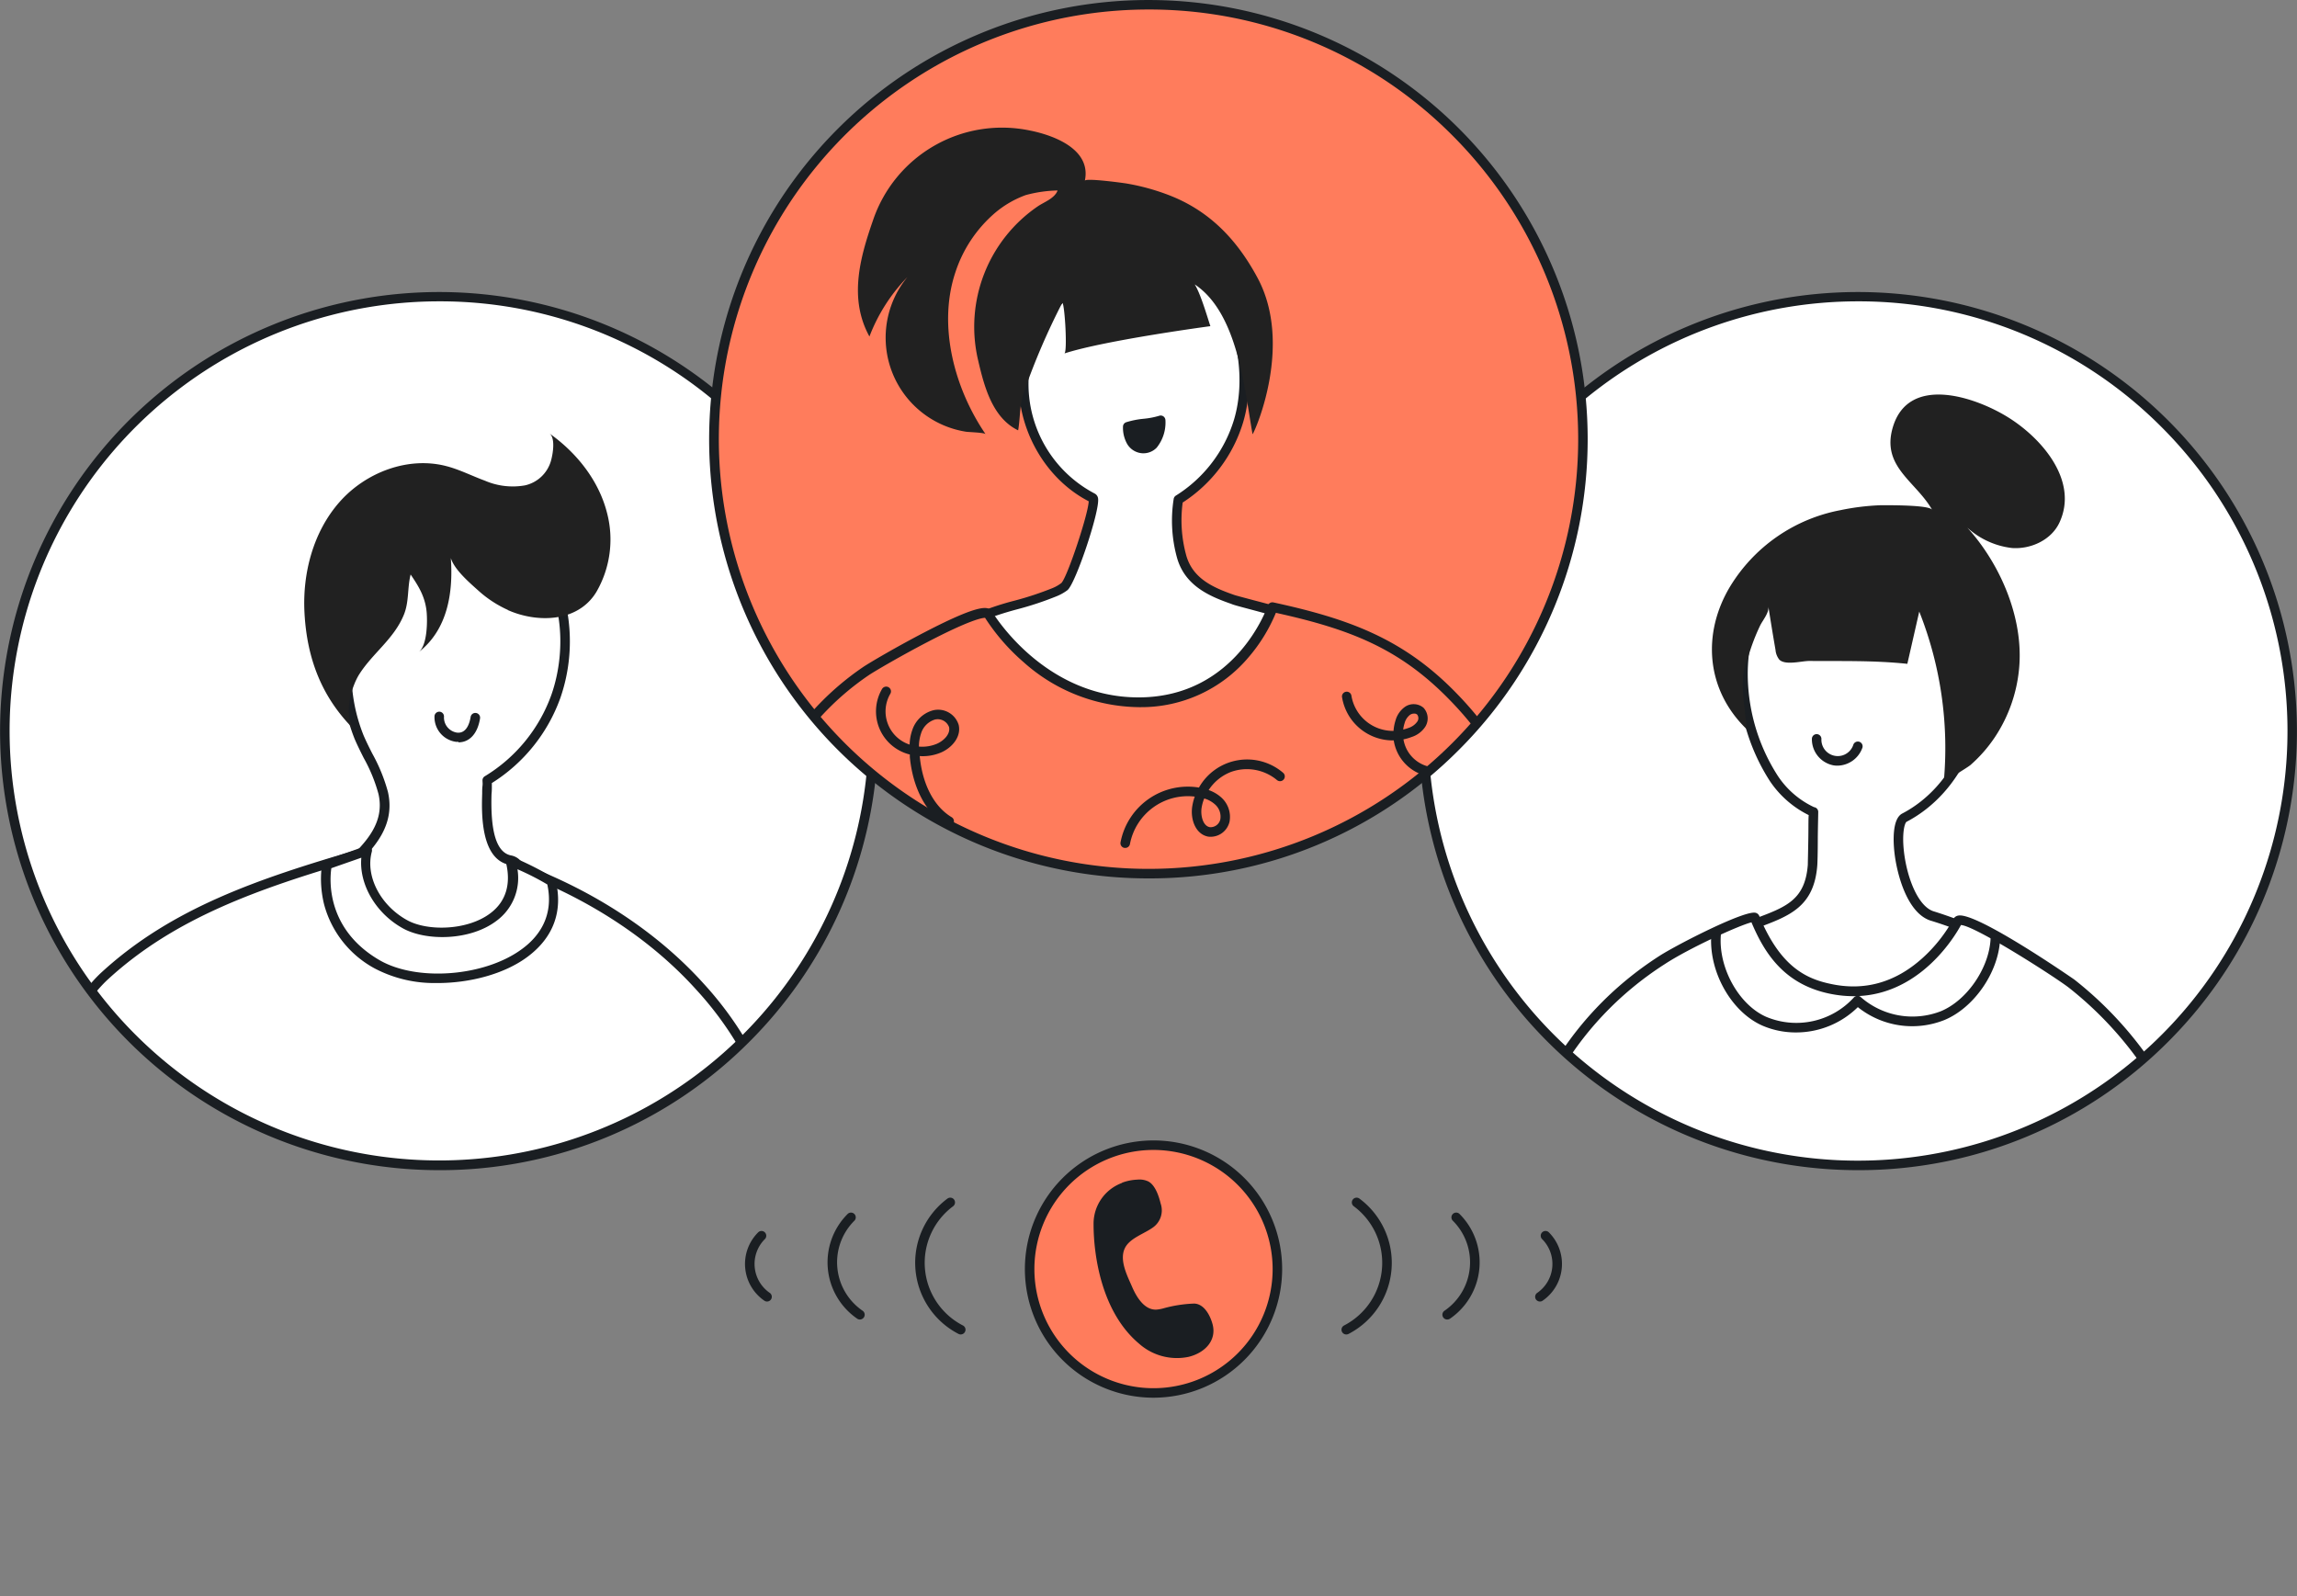
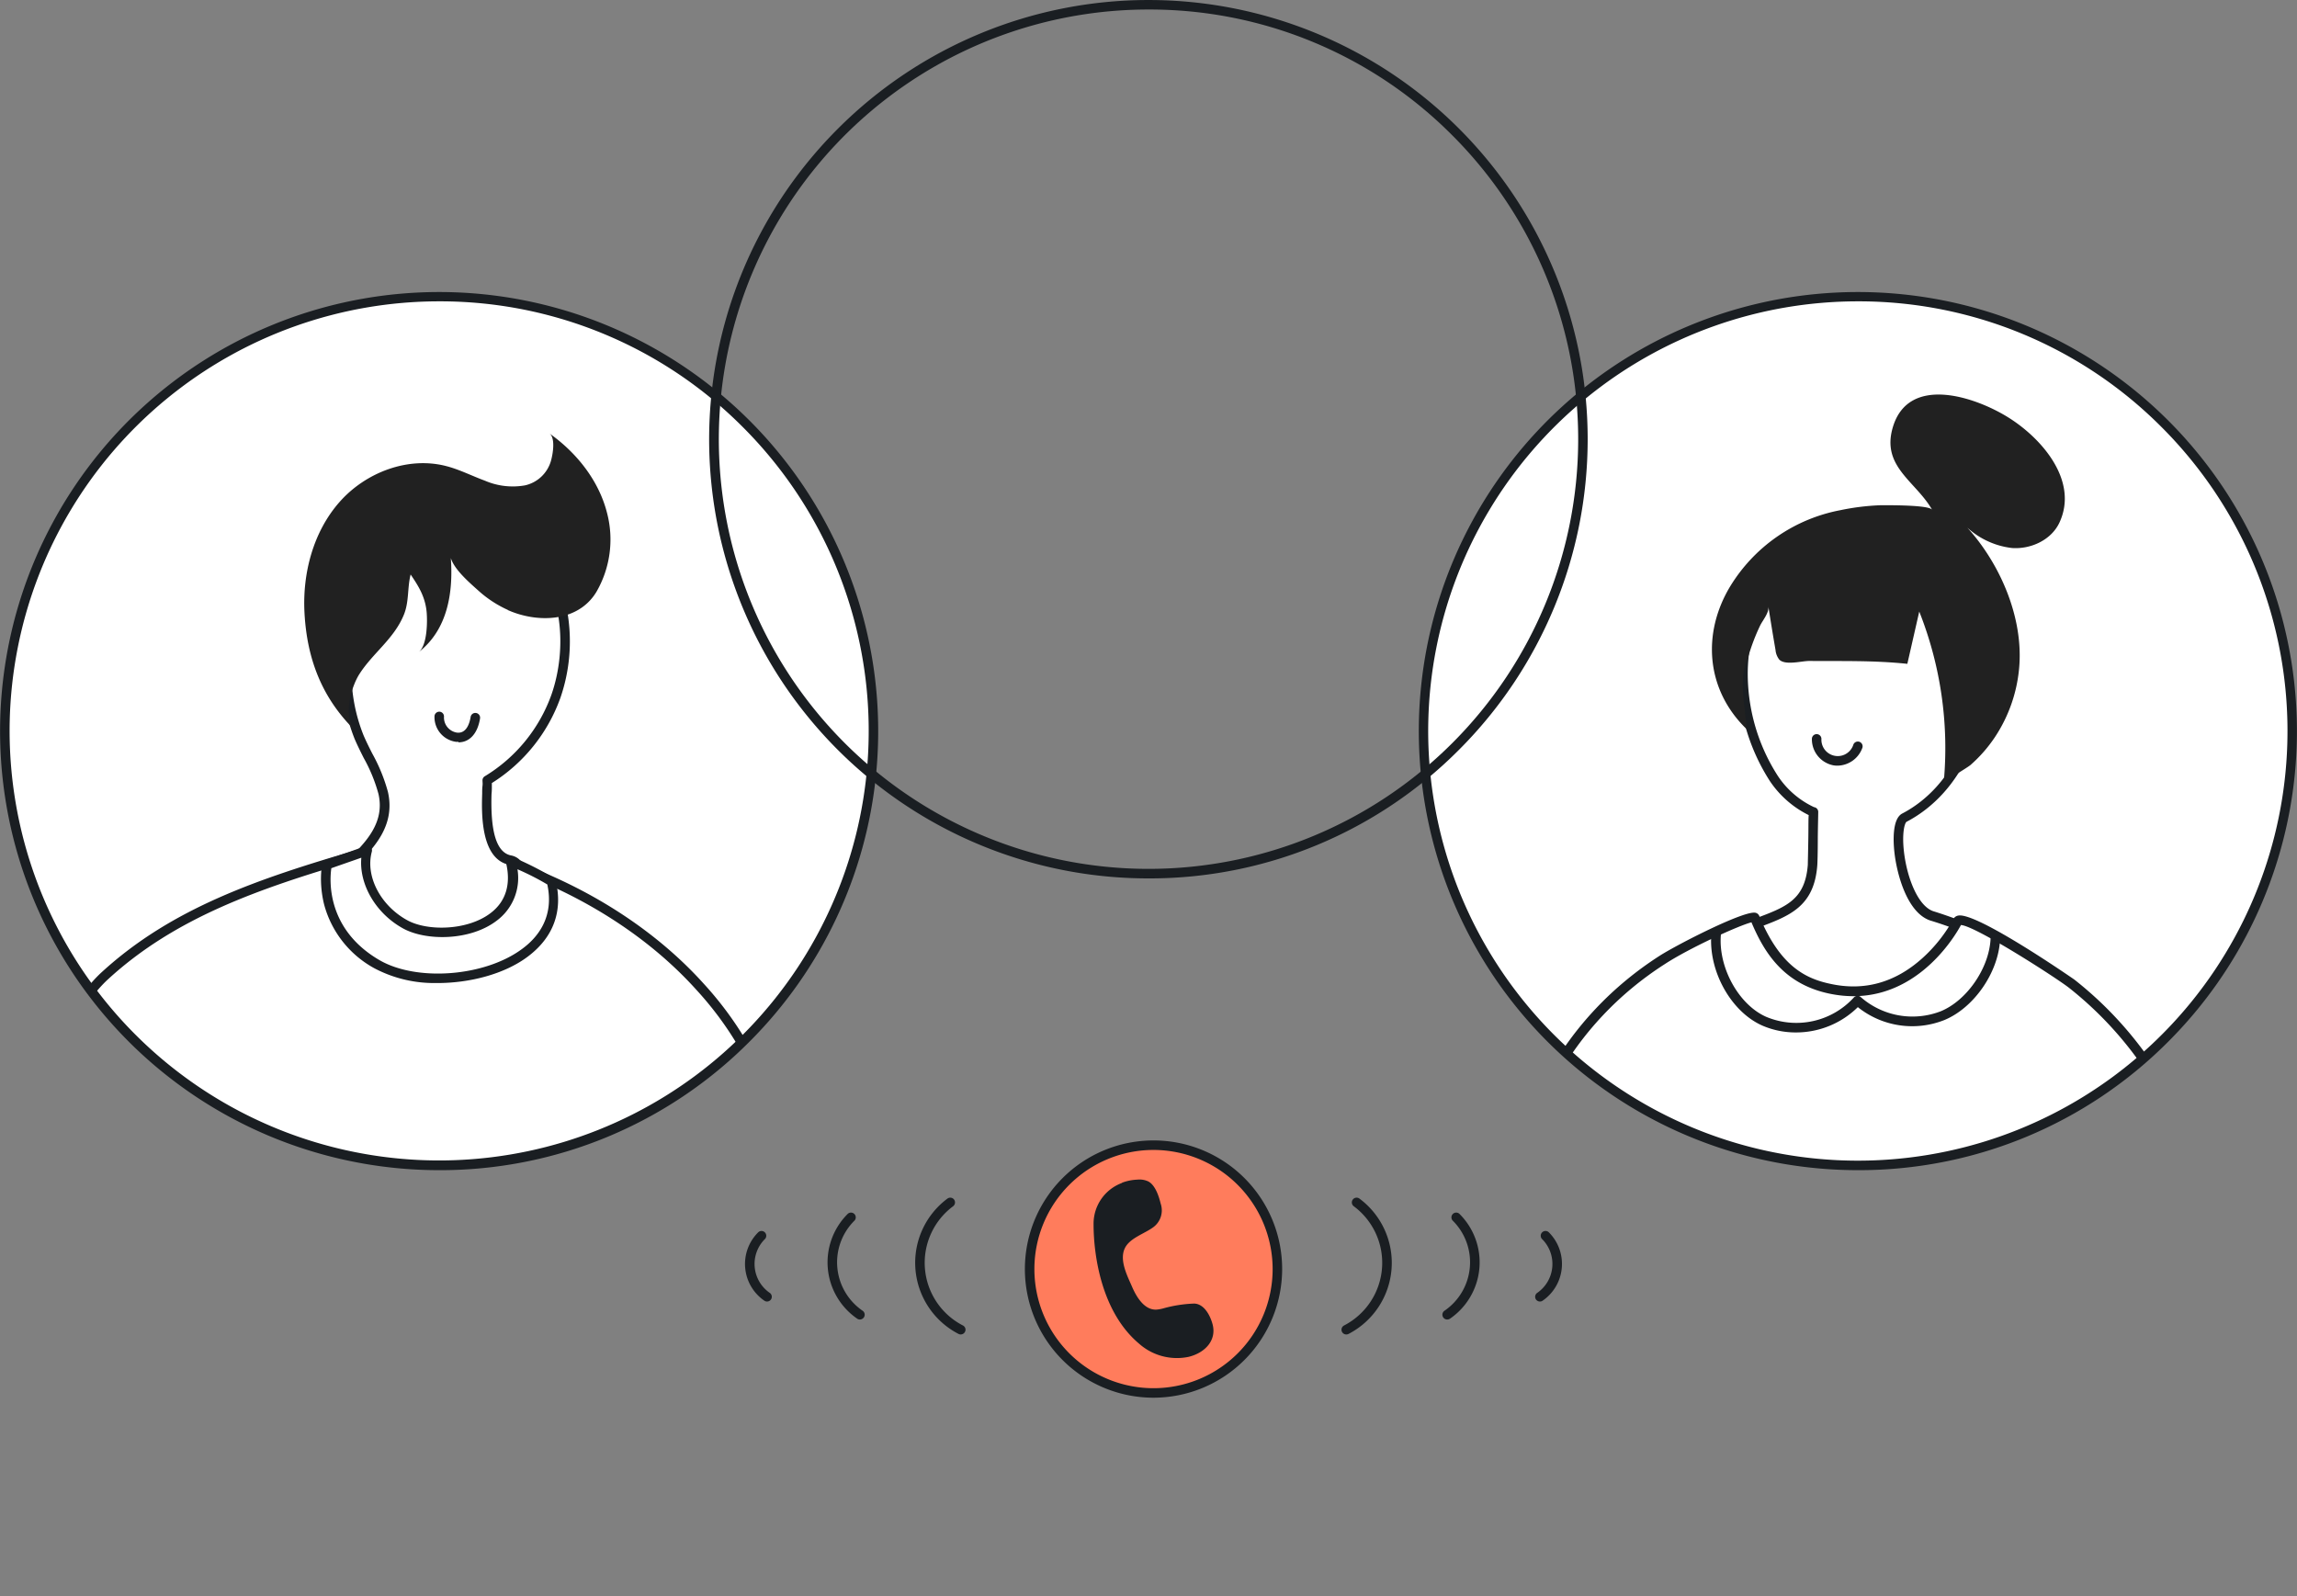
<svg xmlns="http://www.w3.org/2000/svg" viewBox="0 0 439.46 305.36">
  <rect x="0" y="0" width="439.46" height="305.36" fill="#808080" stroke="none" />
  <defs>
    <style>.cls-1{fill:none;}.cls-2{fill:#ff7c5c;}.cls-3{fill:#1a1e22;}.cls-4{fill:#fff;}.cls-5{clip-path:url(#clip-path);}.cls-6{fill:#212121;}.cls-7{clip-path:url(#clip-path-2);}.cls-8{clip-path:url(#clip-path-3);}</style>
    <clipPath id="clip-path">
      <path class="cls-1" d="M438.55,139.85a83.11,83.11,0,1,1-83.11-83.12,83.11,83.11,0,0,1,83.11,83.12Z" />
    </clipPath>
    <clipPath id="clip-path-2">
      <path class="cls-1" d="M167.13,139.85A83.11,83.11,0,1,1,84,56.73a83.11,83.11,0,0,1,83.11,83.12Z" />
    </clipPath>
    <clipPath id="clip-path-3">
-       <path class="cls-1" d="M302.84,84A83.11,83.11,0,1,1,219.73.91,83.11,83.11,0,0,1,302.84,84Z" />
-     </clipPath>
+       </clipPath>
  </defs>
  <g id="Layer_2" data-name="Layer 2">
    <g id="Layer_2-2" data-name="Layer 2">
      <path class="cls-2" d="M244.39,242.78a23.71,23.71,0,1,1-23.71-23.7,23.7,23.7,0,0,1,23.71,23.7Z" />
      <path class="cls-3" d="M220.69,220a22.79,22.79,0,1,0,22.79,22.79A22.82,22.82,0,0,0,220.69,220Zm0,47.4a24.61,24.61,0,1,1,24.61-24.61,24.64,24.64,0,0,1-24.61,24.61Z" />
      <path class="cls-3" d="M214.67,226.31a8.31,8.31,0,0,0-5.45,7.88c0,6.16,1.59,16.87,8.67,22.84a10.9,10.9,0,0,0,9.53,2.55c3.15-.78,5.36-3.16,4.58-6.19-.4-1.53-1.52-3.93-3.53-4a25.17,25.17,0,0,0-5.94.93,6.83,6.83,0,0,1-1.34.23c-2.36.07-3.85-2.64-4.58-4.32-.9-2.08-2.5-5.09-1.42-7.4.93-2,3.84-2.81,5.54-4.11a4,4,0,0,0,1.33-4.45c-.33-1.35-1-3.51-2.36-4.24a3.94,3.94,0,0,0-2.11-.35,9.42,9.42,0,0,0-2.92.59Z" />
      <path class="cls-3" d="M183.8,255.3a1,1,0,0,1-.41-.1,15.31,15.31,0,0,1-2.13-25.89.91.91,0,0,1,1.27.18.92.92,0,0,1-.18,1.28,13.49,13.49,0,0,0,1.87,22.81.9.9,0,0,1,.4,1.22.93.93,0,0,1-.82.5Z" />
      <path class="cls-3" d="M164.51,252.44a.9.9,0,0,1-.47-.13,13.07,13.07,0,0,1-1.83-20.1.91.91,0,0,1,1.2,1.38A11.23,11.23,0,0,0,165,250.74a.92.92,0,0,1-.47,1.7Z" />
      <path class="cls-3" d="M146.75,249a.9.9,0,0,1-.47-.13,8.52,8.52,0,0,1-1.19-13.14.91.91,0,0,1,1.2,1.37,6.72,6.72,0,0,0,.93,10.21.91.91,0,0,1-.47,1.69Z" />
      <path class="cls-3" d="M257.57,255.3a.91.91,0,0,1-.42-1.72A13.49,13.49,0,0,0,259,230.77a.91.91,0,1,1,1.09-1.46A15.31,15.31,0,0,1,258,255.2a1,1,0,0,1-.41.1Z" />
      <path class="cls-3" d="M276.86,252.44a.92.92,0,0,1-.47-1.7A11.23,11.23,0,0,0,278,233.59a.91.91,0,0,1,1.2-1.38,13.07,13.07,0,0,1-1.83,20.1,1,1,0,0,1-.47.13Z" />
      <path class="cls-3" d="M294.62,249a.94.94,0,0,1-.79-.44.92.92,0,0,1,.32-1.25,6.72,6.72,0,0,0,.93-10.21.91.91,0,1,1,1.21-1.37,8.53,8.53,0,0,1-1.2,13.14.9.9,0,0,1-.47.13Z" />
      <path class="cls-4" d="M438.55,139.85a83.11,83.11,0,1,1-83.11-83.12,83.11,83.11,0,0,1,83.11,83.12Z" />
      <g class="cls-5">
        <path class="cls-4" d="M364.36,156.4c10.35-5.41,16.05-18.48,13-29.79s-14.55-19.68-26.19-19.08a17.42,17.42,0,0,0-14,7.53c-3,4.53-3.92,10.22-3.66,15.57a37.11,37.11,0,0,0,5.84,18.28,17.53,17.53,0,0,0,7.5,6.37s.07,0,.11,0-.11,9.21-.19,10.2c-.56,7.29-4.64,8.84-10.73,11.11-1.06.39-11.18,6.41-11.15,6.76,0,7.41,3.58,9.89,10.27,13s14.3,3.42,21.67,3.2c4.65-.14,9.39-.11,13.93-1.31,3.67-1,9.61-18.92,9.61-18.92a91,91,0,0,0-10.52-4.07c-6.08-1.62-8.18-17.46-5.5-18.87Z" />
        <path class="cls-3" d="M364.36,156.4h0Zm-38.55,27.36c.11,6.57,3.24,8.75,9.74,11.79,6.67,3.1,14.48,3.31,21.26,3.11l1.71,0a52.49,52.49,0,0,0,12-1.22c1.54-.41,5.18-7.06,8.72-17.55a80.93,80.93,0,0,0-9.63-3.69c-4.64-1.23-6.69-8.83-7.17-13.12-.21-1.89-.49-6.4,1.49-7.44,10-5.21,15.48-17.84,12.54-28.74s-14-19-25.26-18.41c-5.71.3-10.43,2.83-13.28,7.12-3.27,4.92-3.71,10.89-3.51,15a36.15,36.15,0,0,0,5.7,17.81,16.89,16.89,0,0,0,6.94,6h0a.92.92,0,0,1,.8,1v.05c0,.42-.06,2.78-.08,4.69,0,3-.06,4.94-.1,5.42-.61,7.9-5.33,9.66-11.32,11.89-.81.3-9,5.12-10.56,6.3Zm27.58,16.78c-6.11,0-12.74-.6-18.61-3.34-6.52-3-10.8-5.65-10.8-13.8,0-.63,0-.82,5.62-4.18,1.79-1.08,5.39-3.19,6.13-3.47,6-2.23,9.63-3.58,10.14-10.32,0-.46.07-3,.1-5.3s0-3.43.07-4.19a19.15,19.15,0,0,1-7.44-6.53,38.07,38.07,0,0,1-6-18.73c-.22-4.41.27-10.79,3.81-16.12a18.43,18.43,0,0,1,14.71-7.94c12-.62,23.95,8,27.11,19.75s-2.75,25.24-13.45,30.84h0c-.37.19-.92,2.09-.53,5.62.57,5.13,2.76,10.74,5.83,11.56a90.13,90.13,0,0,1,10.67,4.13.92.92,0,0,1,.49,1.11c0,.05-1.53,4.58-3.46,9.17-3.64,8.63-5.62,10-6.79,10.35a54,54,0,0,1-12.44,1.28l-1.69,0c-1.14,0-2.3.06-3.48.06Z" />
        <path class="cls-6" d="M375.41,99.91c6.93,7.07,11.83,18,10.88,28A28.43,28.43,0,0,1,381.68,141a27.05,27.05,0,0,1-4.67,5.34c-.66.58-5.12,3.14-5.16,3.57A70.83,70.83,0,0,0,367.19,117l-2.28,10c-6.39-.67-12.36-.5-18.76-.55-1.48,0-4.58.89-5.73-.25l0,0a3.44,3.44,0,0,1-.73-1.85c-.48-2.77-.93-5.54-1.37-8.31.18,1.17-1.09,2.64-1.58,3.65a39,39,0,0,0-2.34,6.21c-1.92,3.84-.47,9.53-.23,13.6-7.76-7.5-8.57-18.21-3.23-27.19a31.55,31.55,0,0,1,21.13-14.7,45.66,45.66,0,0,1,7.69-.95c1.25,0,9.35-.09,9.9.88-3.16-5.52-9.84-8.28-7.49-15.92,3.06-9.93,15.66-5.75,22.07-1.75S397.74,92,394,100c-1.56,3.31-5.46,5.11-9.09,4.84a15.31,15.31,0,0,1-9.52-4.89Z" />
        <path class="cls-3" d="M351.52,146.48a4.25,4.25,0,0,1-.8-.07,5.08,5.08,0,0,1-4.07-5.09.91.91,0,0,1,1.82.08,3.13,3.13,0,0,0,6.1,1.1.91.91,0,0,1,1.74.56,5.14,5.14,0,0,1-4.79,3.42Z" />
        <path class="cls-4" d="M408.84,284.18c-21.38,25.46-67.34,26.05-94,6.72C280,265.63,279.12,208.59,318,183.63c5.07-3.25,17.37-8.94,17.74-8,2.78,6.78,6.45,11.82,14.28,13.53,16.29,3.53,24.47-12.87,24.47-12.88,1.06-2.07,20,10.51,21.82,11.89,23.93,18.16,33.43,52.52,21.91,80.59a58.36,58.36,0,0,1-9.38,15.47Z" />
        <path class="cls-3" d="M375.3,176.65v0s0,0,0,0Zm-40.19-.2c-2.3.55-11.83,4.88-16.61,8-17.69,11.35-28.18,30.22-28.79,51.77-.62,21.7,9,41.88,25.67,54,12.91,9.36,30.54,14.2,48.39,13.27a71.88,71.88,0,0,0,24.75-5.58,52.15,52.15,0,0,0,19.62-14.25h0a57.78,57.78,0,0,0,9.24-15.24,69.14,69.14,0,0,0-21.63-79.51c-2.88-2.19-17.86-11.78-20.58-11.94-1.25,2.33-9.63,16.49-25.34,13.09-8.61-1.87-12.3-7.83-14.72-13.55Zm24.31,128.91c-16.71,0-32.94-4.9-45.11-13.72-17.18-12.46-27.06-33.22-26.42-55.52s11.42-41.58,29.62-53.26c3.39-2.17,16.44-8.85,18.41-8.22a1,1,0,0,1,.66.59c4,9.67,8.9,12,13.64,13,6.43,1.4,12.31-.23,17.48-4.84a28.61,28.61,0,0,0,6-7.54h0a1.31,1.31,0,0,1,.91-.68c3.46-.8,22.09,12.12,22.27,12.25a71,71,0,0,1,22.2,81.66,59.56,59.56,0,0,1-9.52,15.72,54,54,0,0,1-20.3,14.76,73.57,73.57,0,0,1-25.37,5.72c-1.49.07-3,.11-4.45.11Z" />
        <path class="cls-3" d="M343.57,197.52a16.09,16.09,0,0,1-6.33-1.28c-6.09-2.64-10.48-10.58-9.81-17.71a.91.91,0,0,1,1.82.17c-.6,6.3,3.39,13.56,8.72,15.86a14.9,14.9,0,0,0,16.72-3.74,1,1,0,0,1,.63-.31.93.93,0,0,1,.67.24,15,15,0,0,0,15.31,2.72c5-2.05,9.25-8.25,9.53-13.81a.91.91,0,1,1,1.82.09c-.31,6.3-5,13.07-10.66,15.4a16.64,16.64,0,0,1-16.55-2.47,16.83,16.83,0,0,1-11.87,4.84Z" />
      </g>
      <path class="cls-3" d="M355.44,57.65a82.2,82.2,0,1,0,58.12,24.07,81.69,81.69,0,0,0-58.12-24.07Zm0,166.22a84,84,0,1,1,59.41-24.61,83.45,83.45,0,0,1-59.41,24.61Z" />
      <path class="cls-4" d="M167.13,139.85A83.11,83.11,0,1,1,84,56.73a83.11,83.11,0,0,1,83.11,83.12Z" />
      <g class="cls-7">
        <path class="cls-4" d="M93.11,151.86c-.14,4.61,0,11.83,4.49,12.7,1.61.31,1.47,1.45,2.44,2.77,2.73,3.78-1,8.74-3.13,12.2A20.77,20.77,0,0,1,65,183.86c-1.41-1.31-2.71-3-2.66-4.94.06-2.13,2.39-11.47,4.39-13.31,4.07-3.78,7.94-7.92,6.59-13.91-.85-3.8-3.07-7.13-4.59-10.71-5.76-13.51-.93-33.5,14-38.85A19,19,0,0,1,101,105.07c7.8,6.52,8.53,19,5.35,28.12a30.87,30.87,0,0,1-13.14,16.1c0,.66-.07,1.55-.1,2.57Z" />
        <path class="cls-3" d="M89.29,101.9A18.73,18.73,0,0,0,83,103c-7.33,2.63-11.17,8.46-13.1,12.89a32.2,32.2,0,0,0-.36,24.75c.5,1.18,1.1,2.37,1.68,3.52a32.59,32.59,0,0,1,3,7.35c1.45,6.42-2.6,10.82-6.86,14.78-1.71,1.58-4,10.56-4.09,12.66,0,1.33.75,2.76,2.36,4.26a19.86,19.86,0,0,0,30.55-4.14c.23-.38.48-.77.74-1.19,2-3.18,4.51-7.14,2.43-10a7.82,7.82,0,0,1-.77-1.34c-.34-.72-.46-1-1.11-1.08-5.61-1.08-5.33-10.19-5.22-13.62h0c0-.53,0-1,.06-1.48s0-.77,0-1.09a.91.91,0,0,1,.44-.76,30.09,30.09,0,0,0,12.75-15.61c3.08-8.8,2.32-20.94-5.08-27.12a17.37,17.37,0,0,0-11.12-3.87Zm-10,88.49a22,22,0,0,1-14.94-5.86c-2-1.87-3-3.77-2.94-5.63.06-2.22,2.41-11.86,4.68-14,4-3.74,7.56-7.56,6.32-13A30.29,30.29,0,0,0,69.58,145c-.59-1.18-1.2-2.39-1.73-3.63a34.14,34.14,0,0,1,.37-26.19c2.93-6.73,8-11.65,14.15-13.87a19.89,19.89,0,0,1,19.21,3.09c3.79,3.16,6.25,7.89,7.12,13.66a33.08,33.08,0,0,1-1.49,15.46A31.94,31.94,0,0,1,94.1,149.81c0,.19,0,.4,0,.62,0,.44,0,.93-.06,1.46-.23,7.39,1,11.24,3.75,11.77a3.12,3.12,0,0,1,2.41,2.08,6,6,0,0,0,.59,1.06c2.81,3.86-.18,8.59-2.36,12L97.69,180A21.83,21.83,0,0,1,82.11,190.2a21,21,0,0,1-2.84.19Z" />
        <path class="cls-6" d="M97.17,116.69A21.64,21.64,0,0,1,91.53,113c-1.68-1.51-4.6-4-5.28-6.24.48,6.59-.6,13.69-6.15,18,1.66-1.29,1.69-5.87,1.52-7.71-.28-2.86-1.5-4.85-3.06-7.14-.64,2.51-.28,5.18-1.27,7.64-1.86,4.64-5.94,7.35-8.54,11.42-1.61,2.52-3.26,8.41-.73,10.87-6.43-6.26-9.31-13.79-9.77-22.68-.39-7.56,1.7-15.43,6.7-21.11s13.13-8.79,20.46-6.87c2.54.66,4.9,1.88,7.36,2.78a13.42,13.42,0,0,0,7.71.89,6.69,6.69,0,0,0,4.88-4.52c.38-1.22,1-4.55-.27-5.43,5.26,3.72,9.53,9.09,11.08,15.36a20,20,0,0,1-2.08,15c-2.86,4.72-8.56,5.74-13.72,4.53a18,18,0,0,1-3.2-1.07Z" />
        <path class="cls-3" d="M87.72,141.92a4,4,0,0,1-.48,0,4.76,4.76,0,0,1-4.11-4.95.92.92,0,0,1,1-.81.91.91,0,0,1,.81,1,2.93,2.93,0,0,0,2.49,3c1.81.21,2.42-1.8,2.61-3a.91.91,0,1,1,1.8.29c-.46,2.89-2,4.57-4.13,4.57Z" />
        <path class="cls-4" d="M37.73,291.3A62.27,62.27,0,0,1,30,284.73C13.39,268.1,12,244,8.23,222.08c-.08-.46-.18-.92-.23-1.37-1.55-16.36,6.94-29.35,12.06-34,13.76-12.6,31.14-18.12,48.62-23.25-4,17.83,30.33,28.83,31,2.7,26.58,10,47.83,30.52,51.06,59.77,4.53,41-28.83,70.45-67.28,75.09-17.54,2.12-32.46-.1-45.71-9.68Z" />
        <path class="cls-3" d="M67.54,164.71c-18,5.31-34,10.83-46.86,22.63-4.75,4.35-13.33,16.91-11.77,33.28,0,.27.08.56.14.87,0,.14.06.29.08.43.56,3.19,1.07,6.48,1.56,9.67,2.94,18.92,6,38.49,20,52.49a63.61,63.61,0,0,0,7.57,6.49h0c12.1,8.73,26.42,11.76,45.07,9.5,19.31-2.33,36.78-10.72,49.21-23.63A63,63,0,0,0,146.67,254a62.12,62.12,0,0,0,3.15-28,64.22,64.22,0,0,0-16.55-36.59c-8.36-9.29-19.67-16.87-32.76-22-.47,6.71-3.34,11.58-8.14,13.81-5.55,2.57-13.3,1.25-18.84-3.21-4.43-3.57-6.56-8.35-6-13.31ZM72,302.62c-13.72,0-25-3.45-34.84-10.58a64.58,64.58,0,0,1-7.79-6.67C15,271,11.87,251.08,8.89,231.87c-.49-3.18-1-6.46-1.55-9.63,0-.14,0-.27-.08-.41-.06-.33-.13-.67-.17-1C5.47,203.71,14.46,190.56,19.45,186c13.5-12.37,30.17-17.94,49-23.45a.91.91,0,0,1,.88.21.9.9,0,0,1,.27.86c-1.07,4.78.79,9.51,5.1,13,5,4.05,12,5.27,16.93,3,4.51-2.1,7-6.76,7.15-13.49a.89.89,0,0,1,.4-.73.9.9,0,0,1,.83-.09c13.86,5.21,25.84,13.13,34.64,22.9a66,66,0,0,1,17,37.62,63.73,63.73,0,0,1-3.24,28.8,65,65,0,0,1-14.53,23.12c-12.72,13.21-30.59,21.8-50.31,24.18a97.5,97.5,0,0,1-11.52.73Z" />
        <path class="cls-4" d="M77.5,176.83c-5.84-3.2-8.51-9.39-7.21-14.16-1.47.6-7.67,2.7-7.67,2.7-.21.35-2.37,12.14,9.46,19.07,11.18,6.55,37.52,1.14,33.44-15.8a63.13,63.13,0,0,0-7.75-3.86c3.06,13.12-13.45,15.8-20.27,12.05Z" />
        <path class="cls-3" d="M63.4,166.06c-.31,2-1.14,11.57,9.14,17.59,7.17,4.2,20.21,3.2,27.35-2.11,3-2.19,6.17-6.11,4.82-12.33A50.58,50.58,0,0,0,99,166.3a10.18,10.18,0,0,1-4,9.86c-5.08,3.86-13.5,3.87-17.87,1.47h0c-5.27-2.89-8.46-8.48-8-13.54-1.86.66-4.6,1.6-5.71,2Zm20.34,22a24.46,24.46,0,0,1-12.12-2.82A19.68,19.68,0,0,1,62,173c-1-4.06-.5-7.57-.19-8.09a.91.91,0,0,1,.49-.39c.06,0,6.18-2.09,7.62-2.67a.9.9,0,0,1,.94.16.92.92,0,0,1,.28.92c-1.28,4.67,1.64,10.3,6.77,13.12h0c3.87,2.13,11.49,2,15.89-1.32,3-2.24,4-5.61,3-9.72a.92.92,0,0,1,.31-.91.89.89,0,0,1,.94-.14,61,61,0,0,1,7.9,4,.84.84,0,0,1,.37.53c1.41,5.86-.46,10.9-5.42,14.58-4.43,3.29-11,5-17.24,5Z" />
      </g>
      <path class="cls-3" d="M84,57.65a82.18,82.18,0,1,0,58.13,24.07A81.67,81.67,0,0,0,84,57.65Zm0,166.22a84,84,0,1,1,59.42-24.61A83.47,83.47,0,0,1,84,223.87Z" />
-       <path class="cls-2" d="M302.84,84.3c0,45.9-37.21,80.66-83.11,80.66S136.62,130.2,136.62,84.3a83.11,83.11,0,1,1,166.22,0Z" />
      <g class="cls-8">
        <path class="cls-4" d="M209,95.29c-9.67-4.77-15.19-16.69-12.58-27.15s13.07-18.39,23.85-18.07a16.15,16.15,0,0,1,13.08,6.64c4.54,6.5,5.82,16.36,3.57,23.88a27,27,0,0,1-11.52,15,26.17,26.17,0,0,0,.57,10.71c1.3,5,5.6,6.92,9.88,8.4,1,.34,11.85,3.08,11.84,3.41.15,6.82-4.8,10.32-10.92,13.32s-13.17,3.43-20,3.37c-5.94,0-12-.45-17.49-2.73s-11.47-7.9-12.88-13.67c4.67-2.16,10.5-3.06,15.23-5.11a8.11,8.11,0,0,0,2-1.07c1.35-1.11,6.49-16.44,5.39-17Z" />
        <path class="cls-3" d="M208.64,96.11Zm0,0Zm38.18,22v.06h0v-.05Zm-59.27.83c1.37,4.2,5.9,9.72,12.15,12.32,5.44,2.26,11.45,2.62,17.13,2.66,6.26.05,13.48-.3,19.58-3.28s10.28-6.22,10.41-11.92c-1.37-.46-5.44-1.56-7.76-2.18-2-.53-3.13-.83-3.47-1-4.31-1.49-9-3.55-10.45-9a26.6,26.6,0,0,1-.59-11.1.92.92,0,0,1,.41-.62,26.08,26.08,0,0,0,11.13-14.53c2.23-7.49.82-17-3.44-23.1-2.71-3.87-7.1-6.09-12.37-6.25a23.69,23.69,0,0,0-22.94,17.38,23.66,23.66,0,0,0,12.11,26.11h0a1.23,1.23,0,0,1,.64,1c.29,2.49-4.31,16.2-5.86,17.47a9.11,9.11,0,0,1-2.18,1.21,61.09,61.09,0,0,1-7.4,2.45,62.11,62.11,0,0,0-7.1,2.33Zm30.34,16.81h-1.07c-5.87-.05-12.1-.43-17.83-2.81-5.35-2.23-11.87-8-13.41-14.29a.89.89,0,0,1,.5-1,54.34,54.34,0,0,1,8.07-2.75,60.84,60.84,0,0,0,7.17-2.37,7.14,7.14,0,0,0,1.75-1c1.16-1.19,5.17-13.29,5.22-15.63-9.81-5.06-15.39-17.28-12.72-28s13.57-19.09,24.77-18.76a17.11,17.11,0,0,1,13.8,7c4.56,6.53,6.08,16.67,3.69,24.67a27.86,27.86,0,0,1-11.56,15.33,25.35,25.35,0,0,0,.63,9.93c1.2,4.62,5.25,6.37,9.29,7.77.29.1,1.77.49,3.34.91,1.73.46,3.87,1,5.55,1.52,3,.85,3.58,1,3.56,1.85.16,7.41-5.4,11.17-11.43,14.13s-13.1,3.47-19.32,3.47Z" />
        <path class="cls-3" d="M222,80.41c0,2-.68,5.4-3.34,5.4a2.74,2.74,0,0,1-2.25-1.37,5.41,5.41,0,0,1-.66-2.8c2-.68,4.28-.55,6.25-1.23Z" />
        <path class="cls-3" d="M216.64,82.31a3.78,3.78,0,0,0,.5,1.65,1.78,1.78,0,0,0,1.48.93h0a1.72,1.72,0,0,0,1.27-.52A5,5,0,0,0,221,81.61c-.68.14-1.36.23-2,.32a19.36,19.36,0,0,0-2.3.38Zm2,4.41h0a3.63,3.63,0,0,1-3-1.8,6.28,6.28,0,0,1-.79-3.27.9.9,0,0,1,.61-.87,16.5,16.5,0,0,1,3.3-.66,15.28,15.28,0,0,0,3-.57.89.89,0,0,1,.82.11.93.93,0,0,1,.39.73,7.66,7.66,0,0,1-1.67,5.25,3.51,3.51,0,0,1-2.57,1.08Z" />
        <path class="cls-6" d="M231.57,62.41c-.68-2.09-1.92-6.32-3-8,8.31,5.5,9.54,20.19,11.07,28.67.63-.89,7.77-17.36.91-30-4-7.43-9.33-12.85-17-15.78a42.33,42.33,0,0,0-8-2.19c-.72-.12-7.88-1.1-8-.53,1.28-6-5.88-8.68-10.46-9.6a26.06,26.06,0,0,0-30.07,17.18c-2.52,7.22-4.65,15-.68,22.22A33.36,33.36,0,0,1,173.61,53a18.22,18.22,0,0,0,11.18,29.59c.49.09,3.55.15,3.77.47-5.9-8.62-9.2-20.65-5.79-30.92a25.32,25.32,0,0,1,7.54-11.36,19.25,19.25,0,0,1,5.94-3.46,25.23,25.23,0,0,1,6.09-.88c-.55,1.49-2.5,2.18-3.74,3A27.91,27.91,0,0,0,187.15,69c1.14,4.9,2.71,10.95,7.64,13.33.42-2.39.27-5.08,1.12-7.36a131.56,131.56,0,0,1,7.34-17.07c.47.46,1,9.52.38,9.72,7.86-2.54,27.92-5.22,27.94-5.22Z" />
        <path class="cls-2" d="M149.48,204.13a73.19,73.19,0,0,0,6.22,10.7c13.64,19.43,35.88,26.17,58.71,26.06,38.47-.18,82.3-17.71,82.33-62.25a65.66,65.66,0,0,0-19-45.69c-10.17-10.35-20.56-13.85-34.29-16.82,0,0-6,18-25.36,18.18-19.2.15-29.08-16.9-29.08-16.9-1.73-1.72-21.3,9.5-23.5,11-25,17.42-28.64,49.18-16,75.69Z" />
        <path class="cls-3" d="M150.3,203.74a73.65,73.65,0,0,0,6.15,10.57C171.31,235.48,195.79,240,213.9,240h.5c21.06-.1,40.63-5.19,55.1-14.35a57.15,57.15,0,0,0,19-19,54.06,54.06,0,0,0,7.34-28,64.85,64.85,0,0,0-18.74-45c-9.52-9.7-19-13.32-33-16.41a31.48,31.48,0,0,1-5.29,8.58,26.82,26.82,0,0,1-20.64,9.47h-.25a33.61,33.61,0,0,1-22.1-8.62,39.37,39.37,0,0,1-7.36-8.47c-.52,0-2.78.33-11.13,4.69-5.16,2.69-10.21,5.65-11.23,6.36A51.8,51.8,0,0,0,144.28,163c-2.38,13.05-.24,27.51,6,40.7Zm63.6,38.06c-18.55,0-43.64-4.63-58.94-26.45a74.32,74.32,0,0,1-6.3-10.83h0c-6.43-13.53-8.62-28.38-6.17-41.81a53.55,53.55,0,0,1,22.5-35c1.15-.8,6.59-4,12-6.8,11-5.71,12-4.72,12.63-4.13a.7.7,0,0,1,.15.19c.1.16,9.78,16.45,28.05,16.45h.23c18.54-.14,24.45-17.39,24.5-17.56a.94.94,0,0,1,1.07-.61c14.44,3.13,24.76,6.93,34.74,17.08a66.72,66.72,0,0,1,19.26,46.33c0,20.52-9.42,37.3-27.18,48.53-14.76,9.34-34.68,14.53-56.07,14.63Z" />
        <path class="cls-3" d="M230.38,152.78a8.37,8.37,0,0,0-.49,1.76c-.22,1.4.21,3.47,1.58,3.71a1.91,1.91,0,0,0,2-1.5,3.1,3.1,0,0,0-1-2.84,5.28,5.28,0,0,0-2-1.13Zm-15.1,9.43h-.18a.91.91,0,0,1-.72-1.07,13.11,13.11,0,0,1,15-10.47,10.59,10.59,0,0,1,16.11-2.82.91.91,0,1,1-1.19,1.38,9,9,0,0,0-8.76-1.56,8.94,8.94,0,0,0-4.3,3.48,7.11,7.11,0,0,1,2.43,1.43,5,5,0,0,1,1.57,4.59,3.72,3.72,0,0,1-4.07,2.89c-2.42-.43-3.46-3.28-3.07-5.79a10.07,10.07,0,0,1,.48-1.87,11.27,11.27,0,0,0-12.4,9.08.91.91,0,0,1-.89.74Z" />
        <path class="cls-3" d="M175.81,142.83a7.23,7.23,0,0,0,3.44-.54c1.35-.59,2.62-1.9,2.32-3.19a2.31,2.31,0,0,0-2.7-1.44,4,4,0,0,0-2.65,2.64,7.84,7.84,0,0,0-.41,2.53Zm5.73,15.22a1,1,0,0,1-.47-.12c-3.87-2.33-6.42-7.1-7-13.09,0-.16,0-.32,0-.49a8.5,8.5,0,0,1-5.31-12.55.92.92,0,0,1,1.26-.31.91.91,0,0,1,.31,1.25,6.68,6.68,0,0,0,3.7,9.71,9,9,0,0,1,.5-2.76,5.78,5.78,0,0,1,4-3.8,4.11,4.11,0,0,1,4.88,2.78c.54,2.29-1.28,4.39-3.37,5.29a8.91,8.91,0,0,1-4.08.69v0c.51,5.41,2.74,9.67,6.11,11.69a.91.91,0,0,1-.47,1.69Z" />
        <path class="cls-3" d="M270.51,136.52a1.38,1.38,0,0,0-.72.22,2.94,2.94,0,0,0-1.07,1.63,6.11,6.11,0,0,0-.26,1.2,8.35,8.35,0,0,0,1-.3,3.28,3.28,0,0,0,1.68-1.2,1.14,1.14,0,0,0,0-1.35.81.81,0,0,0-.57-.2Zm2.38,11.86-.24,0a8.27,8.27,0,0,1-6-6.73h-.13a9.84,9.84,0,0,1-9.75-8.2.91.91,0,1,1,1.79-.31,8.05,8.05,0,0,0,8,6.69h.05a8.53,8.53,0,0,1,.38-2,4.75,4.75,0,0,1,1.81-2.6,2.92,2.92,0,0,1,3.55.18,3,3,0,0,1,.33,3.63,4.91,4.91,0,0,1-2.59,1.95,9.54,9.54,0,0,1-1.58.46,6.41,6.41,0,0,0,4.64,5.16.91.91,0,0,1-.25,1.79Z" />
      </g>
      <path class="cls-3" d="M219.73,1.82a82.2,82.2,0,0,0-58.12,140.33A82.2,82.2,0,0,0,277.86,25.9,81.66,81.66,0,0,0,219.73,1.82Zm0,166.23A84,84,0,0,1,160.32,24.61,84,84,0,0,1,279.14,143.44a83.45,83.45,0,0,1-59.41,24.61Z" />
    </g>
  </g>
</svg>